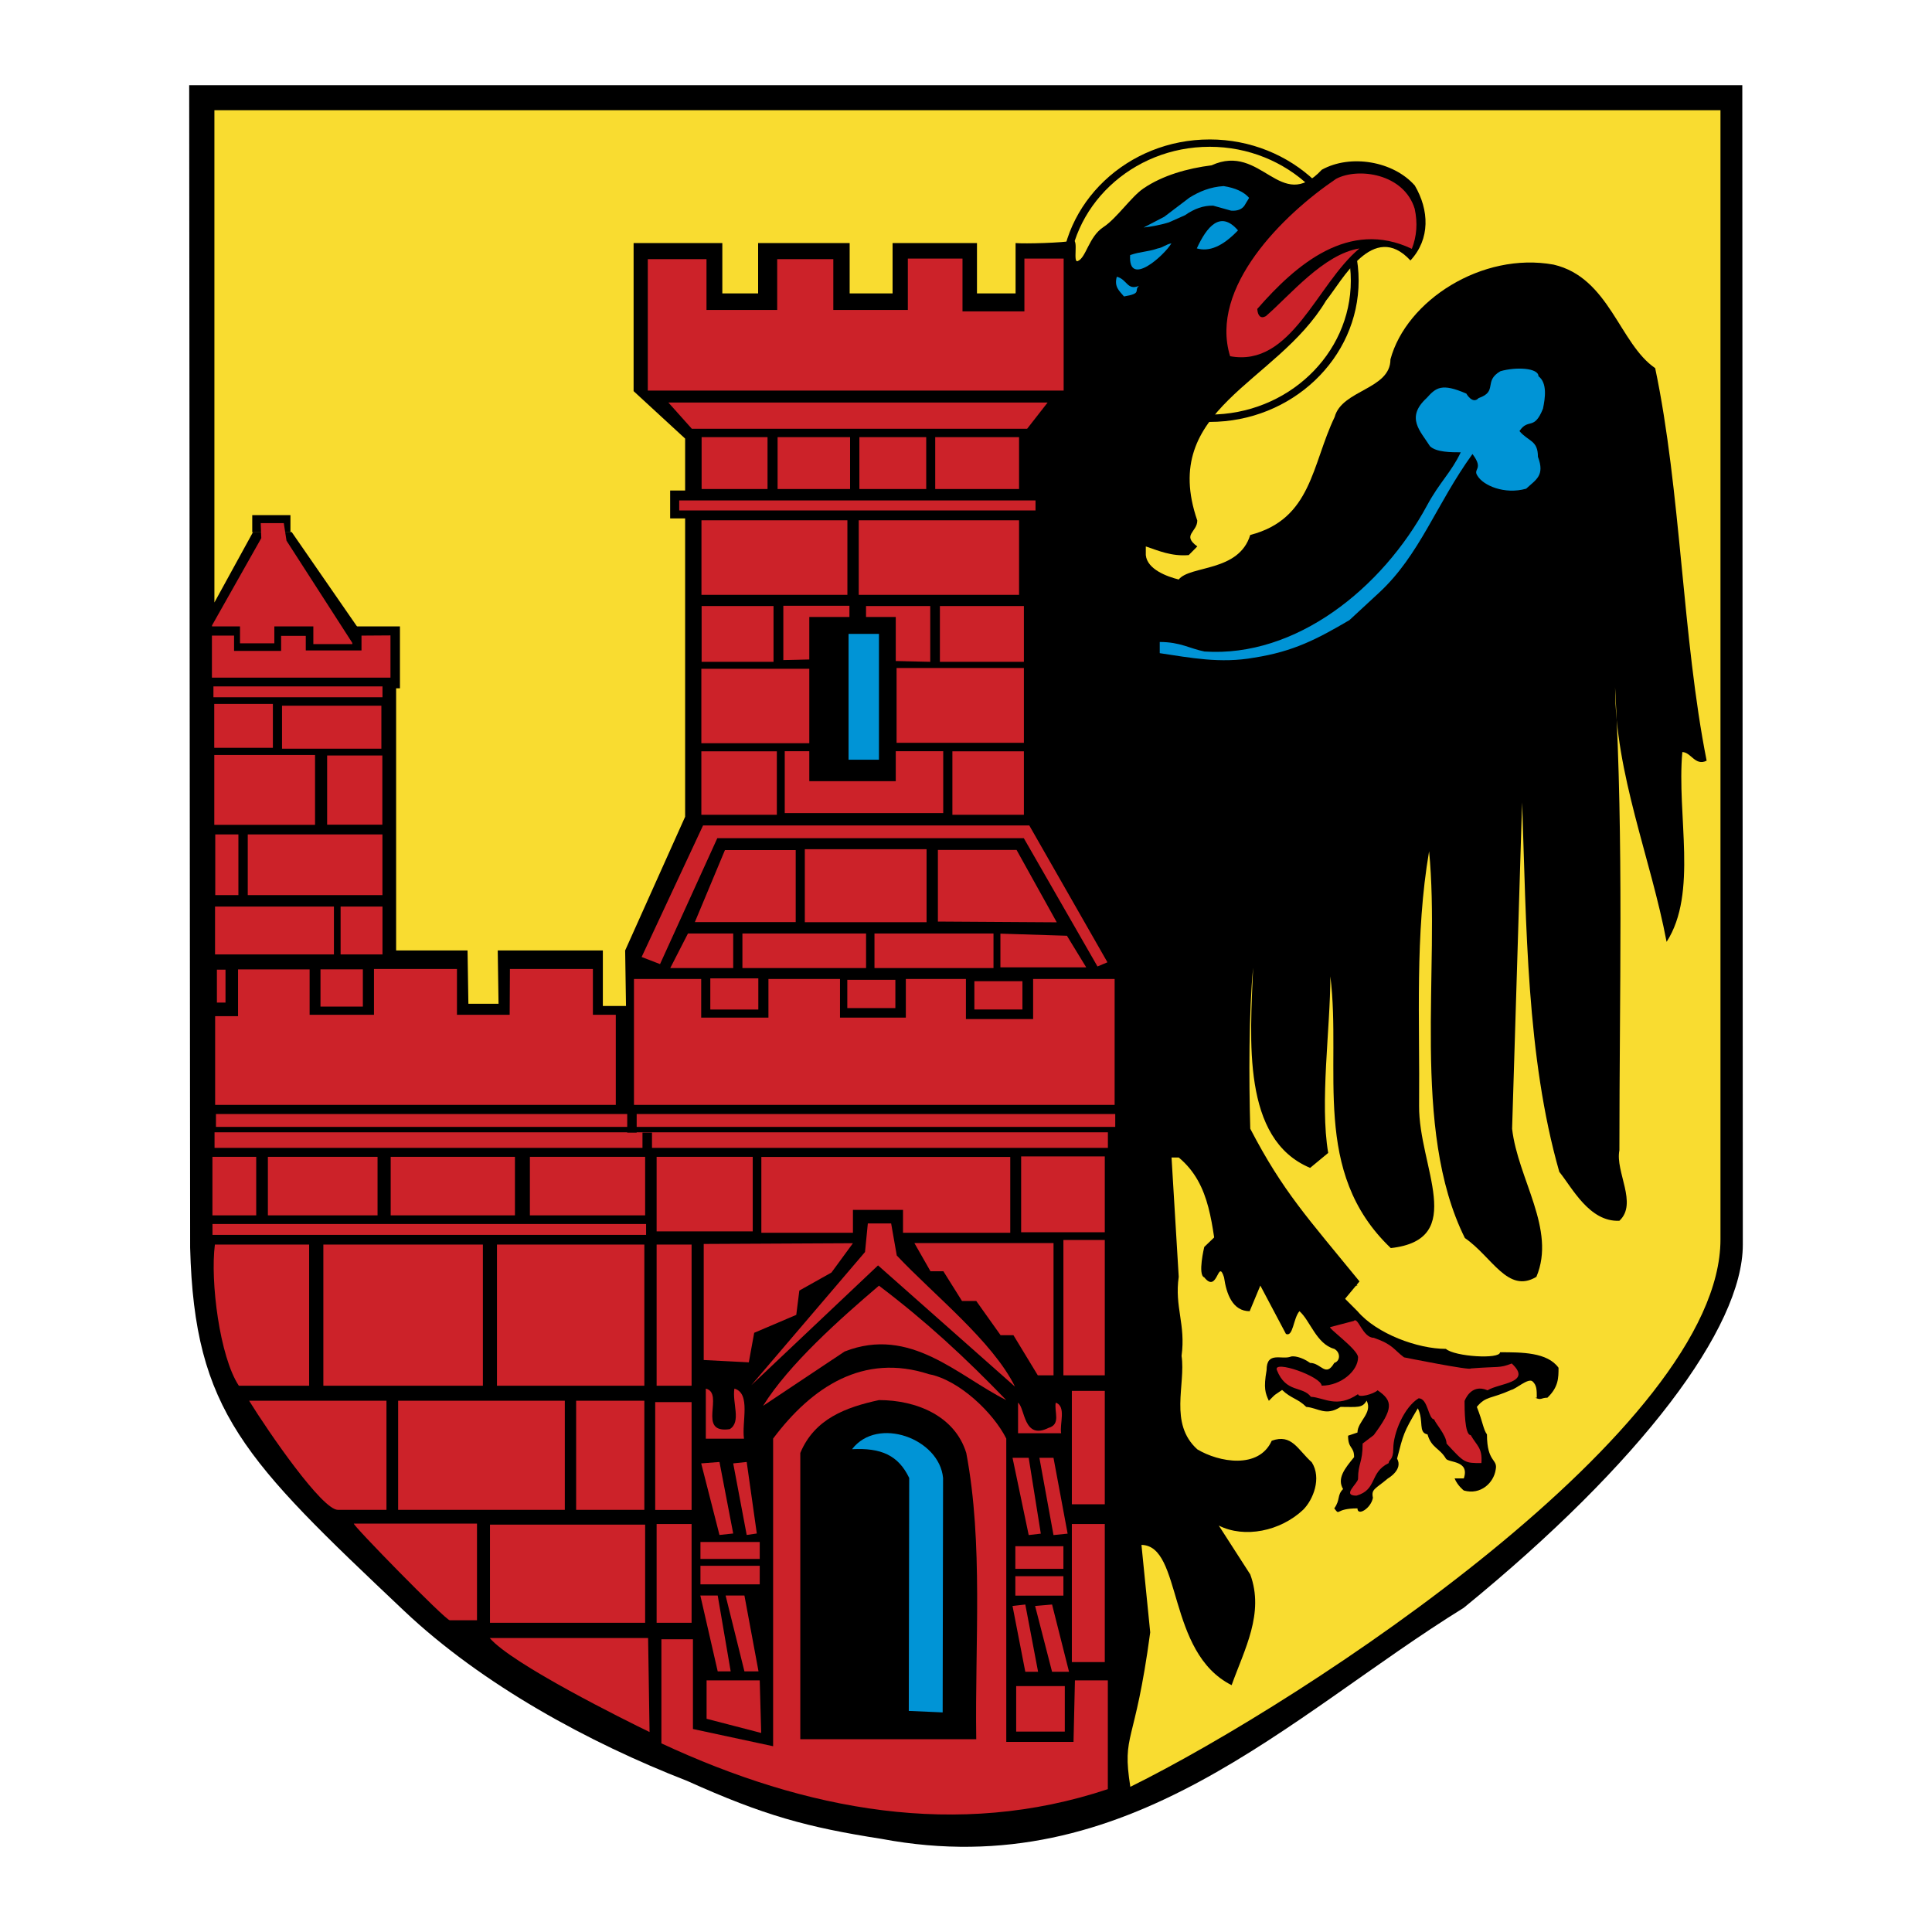
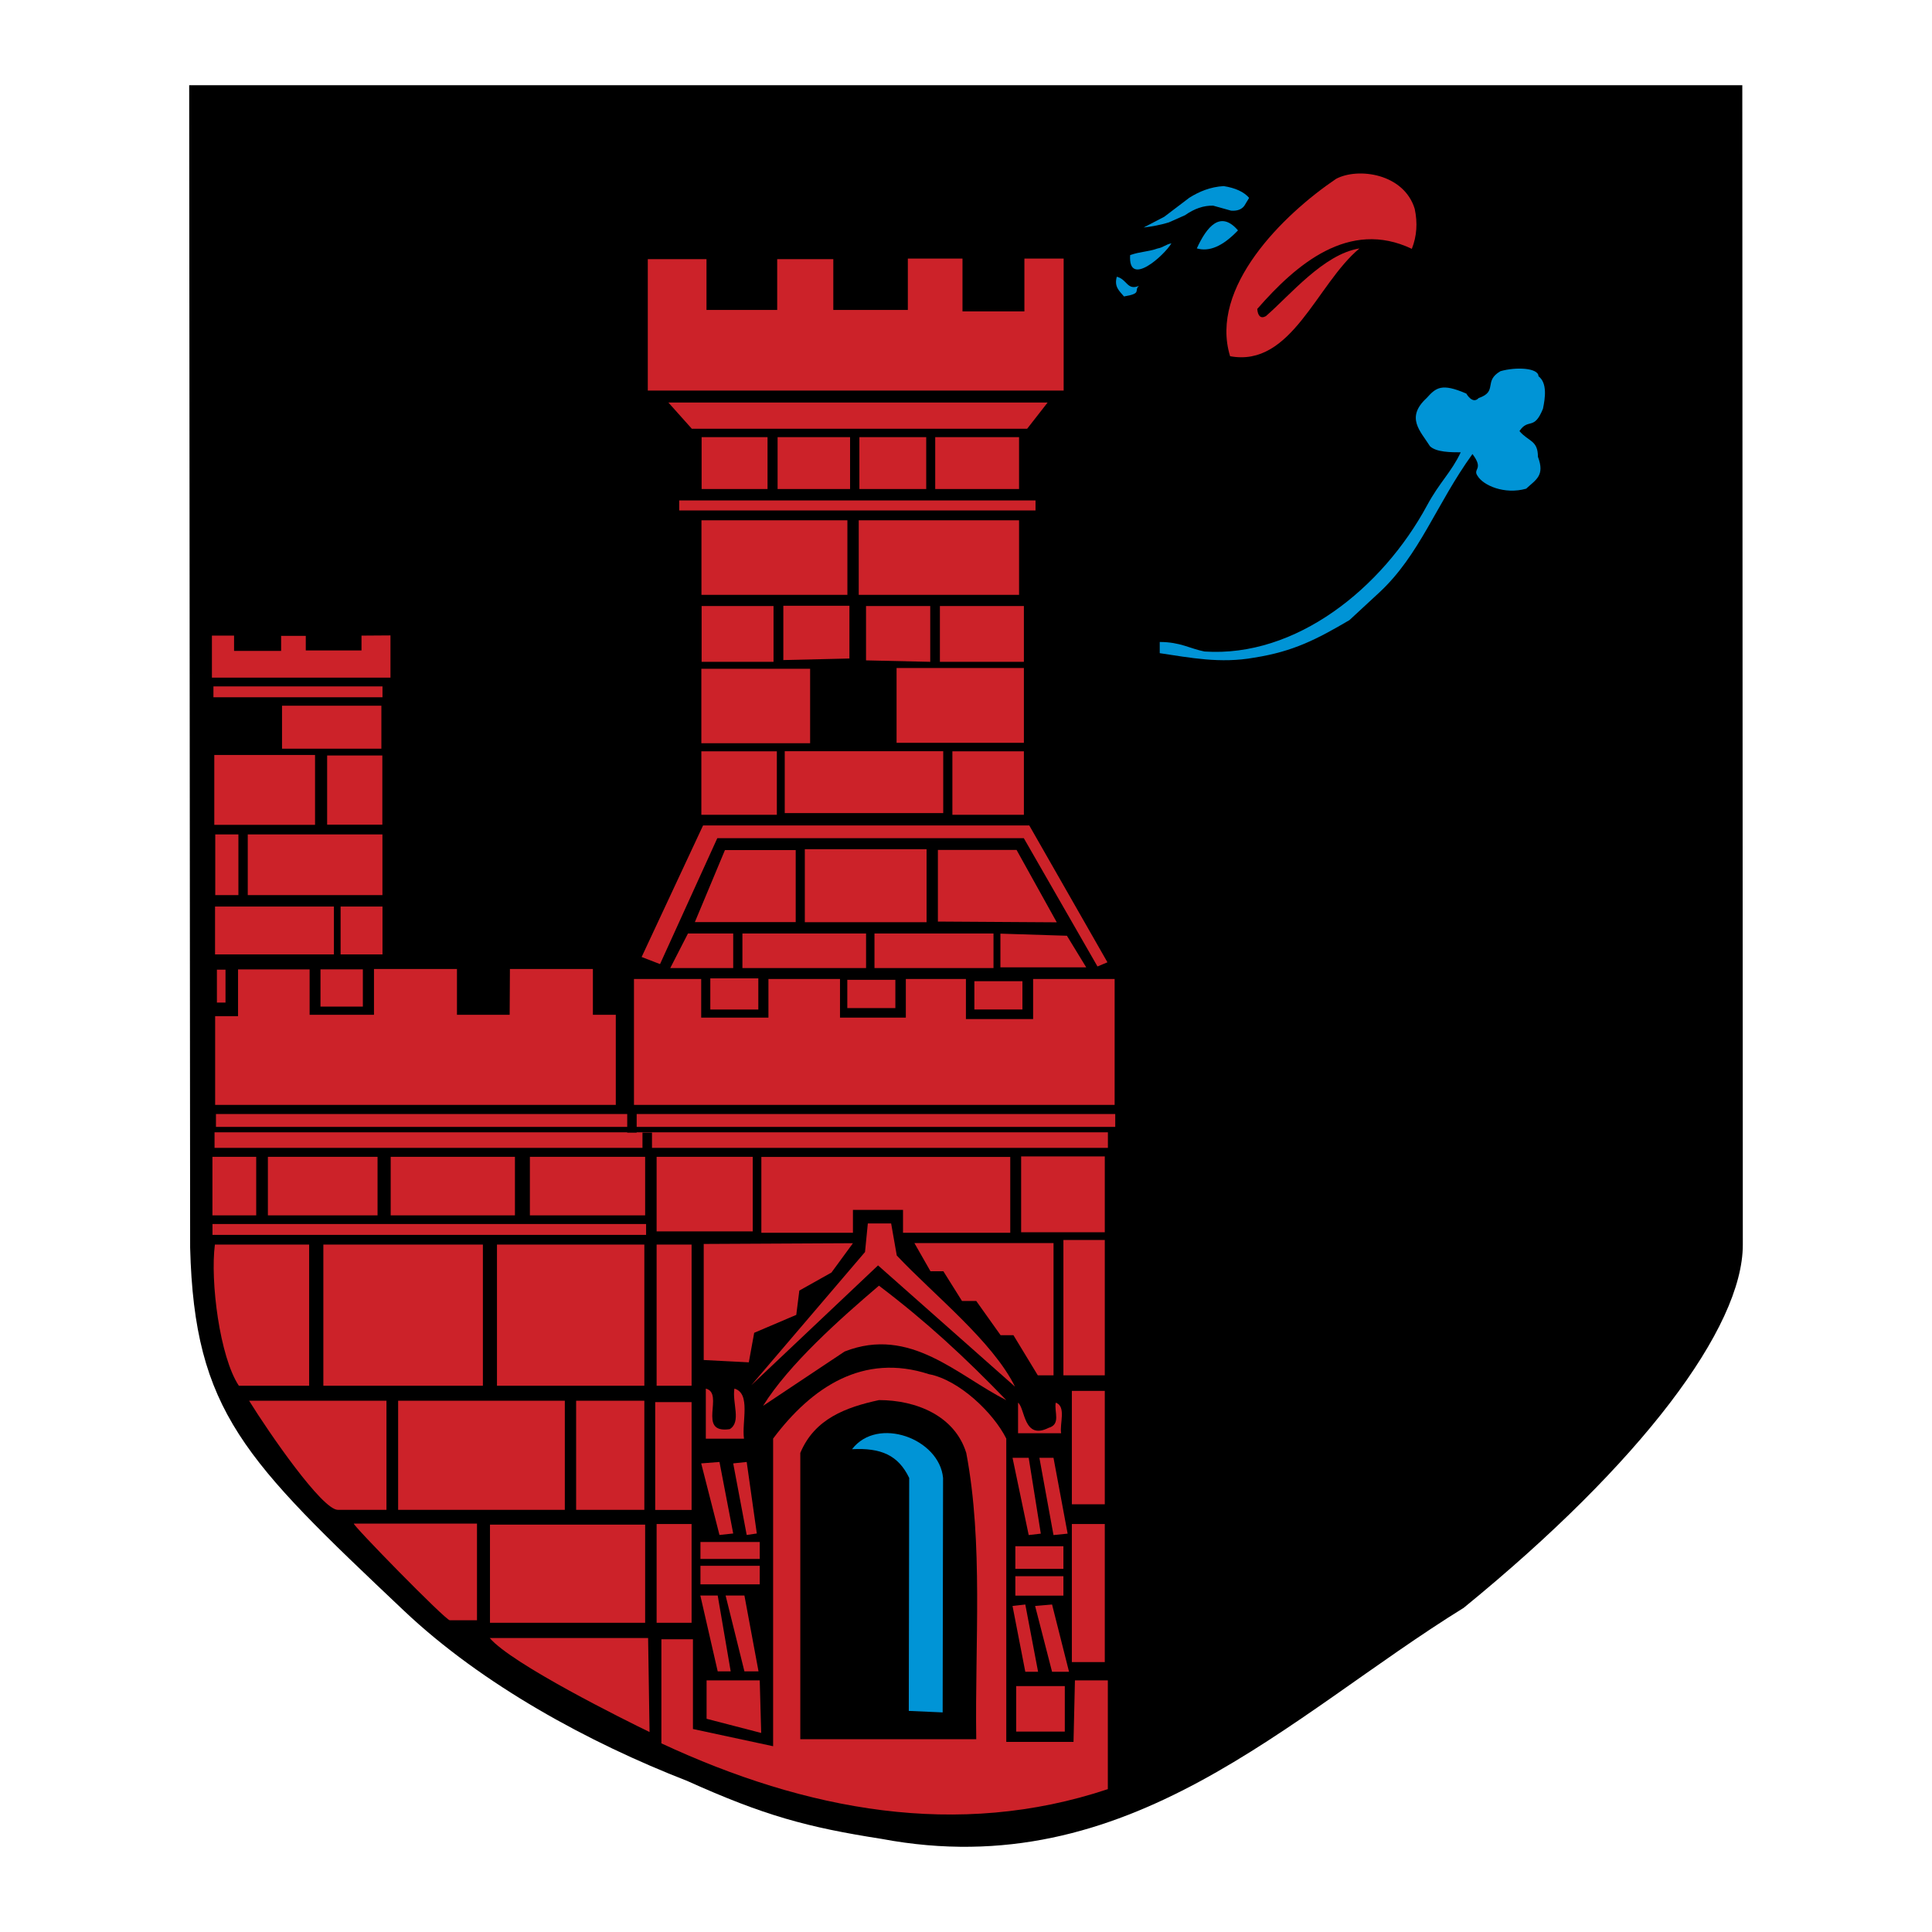
<svg xmlns="http://www.w3.org/2000/svg" width="2500" height="2500" viewBox="0 0 192.756 192.756">
  <g fill-rule="evenodd" clip-rule="evenodd">
    <path fill="#fff" d="M0 0h192.756v192.756H0V0z" />
    <path d="M173.83 8.504l.051 115.691c0 8.255-10.102 21.746-27.846 36.218-17.561 10.865-33.396 27.691-58.085 23.052-7.427-1.16-11.709-2.32-19.417-5.794-9.705-3.771-20.396-9.556-28.229-16.967-15.871-15.019-20.908-19.843-21.334-36.218L18.875 8.504H173.83z" />
-     <path d="M171.652 10.995v112.663c0 18.778-41.459 46.003-58.879 54.615-.854-5.454.447-3.917 1.984-15.415l-.873-8.723c4.102.066 2.49 10.736 8.996 13.994 1.285-3.585 3.283-7.174 1.859-11.046l-3.139-4.876c2.564 1.291 6.137.572 8.42-1.581 1-1.005 1.857-3.153.859-4.73-1.432-1.295-1.998-2.871-3.998-2.153-1.285 2.866-5.281 2.153-7.426.858-2.852-2.581-1.141-6.452-1.57-9.324.43-3.153-.715-4.876-.283-7.889l-.717-11.905h.717c3.279 2.722 3.279 6.885 3.998 11.042.566-.858 1.713-1.145 2.139-1.291 1.285 1.291 2.145 1.437 4.283 2.727h.859l4.996 2.01 1.762-2.124c-5.143-6.312-7.617-8.924-10.9-15.235-.143-5.021-.143-11.618.285-16.066-.285 7.175-1.16 17.106 5.689 19.974l1.803-1.491c-.854-5.021.215-12.457.215-17.619 1.146 9.323-1.963 19.507 6.031 27.113 7.713-.863 2.762-8.129 2.822-14.204.08-8.556-.428-17.067.998-25.387 1.141 11.614-1.857 27.681 3.57 38.587 2.711 1.863 4.283 5.594 7.135 3.871 1.998-4.734-1.852-9.756-2.424-14.777l.998-32.557c.428 12.191.428 25.387 3.711 36.86 1.285 1.581 2.998 5.021 5.996 4.88 1.855-1.722-.428-4.88 0-7.029 0-15.636.426-30.694-.428-46.188 0 8.605 3.57 17.071 5.137 25.391 3.143-4.875.998-12.623 1.57-18.935.859 0 1.287 1.431 2.426.859-2.426-12.191-2.564-26.968-5.135-39.165-3.57-2.436-4.57-9.038-10.139-10.329-7.135-1.291-14.688 3.585-16.273 9.455 0 3.012-4.85 3.027-5.568 5.754-2.279 4.735-2.279 10.183-8.42 11.764-1.141 3.726-5.996 3.013-7.137 4.444-1.143-.286-3.143-1.004-3.283-2.435v-.864c1.281.432 2.566 1.005 4.283.864l.854-.864c-1.57-1.145 0-1.436 0-2.581-3.855-11.192 7.889-13.618 12.85-21.947 1.598-1.978 4.705-8.019 8.416-4.002 1.998-2.154 1.867-5.035.436-7.476-2.143-2.441-6.426-3.159-9.279-1.577-4.141 4.444-5.994-2.736-10.996-.441-2.395.301-4.881.999-6.803 2.31-1.201.813-2.691 3.008-3.982 3.846-1.477.964-1.723 3.058-2.57 3.399-.508.206.09-2.164-.461-2.039-.973.223-4.834.325-5.74.242v5.021h-3.852v-5.021h-8.42v5.021h-4.282v-5.021h-9.133v5.021h-3.571v-5.021h-8.852v14.771l5.141 4.735v37.729l-5.984 13.341.085 5.538h-2.31v-5.538H49.659l.08 5.317h-3.008l-.085-5.317h-7.125V68.145L29.103 53.082h-3.857l-3.855 7.029V10.995h150.261z" fill="#f9dc30" />
    <path d="M123.514 22.985c-1.541 1.616-2.891 2.154-4.107 1.797.989-2.158 2.351-3.841 4.107-1.797z" fill="#0094d6" />
    <path fill="#cc2229" d="M102.477 42.778H69.025l-2.339-2.616h37.834l-2.043 2.616zM76.577 48.793H70v-5.176h6.577v5.176zM84.812 48.793h-7.231v-5.176h7.231v5.176zM92.409 48.793h-6.668v-5.176h6.668v5.176zM101.672 48.793h-8.365v-5.176h8.365v5.176zM84.545 59.348h-14.56v-7.437h14.56v7.437zM101.672 59.348H85.676v-7.437h15.996v7.437zM77.175 66.031H70v-5.568h7.175v5.568zM84.747 60.438V65.7l-6.594.155v-5.417h6.594zM92.81 66.031l-6.406-.145v-5.423h6.406v5.568zM102.154 66.031h-8.38v-5.568h8.38v5.568zM80.826 66.724v7.426H69.974v-7.426h10.852zM102.154 74.11H89.451v-7.462h12.703v7.462zM77.506 81.29h-7.532v-6.332h7.532v6.332zM94.106 74.948v6.176H78.294v-6.176h15.812zM102.154 81.29H95.02v-6.332h7.134v6.332zM31.432 82.294H21.38v-6.969h10.052v6.969zM38.146 82.28h-5.508v-6.905h5.508v6.905zM110.49 96.008l-.994.416-7.351-12.799H71.566l-5.714 12.563-1.837-.708 6.13-13.126h32.546l7.799 13.654zM23.785 89.304h-2.309v-6.055h2.309v6.055zM38.155 89.304H24.719v-6.055h13.436v6.055z" />
    <path fill="#cc2229" d="M79.388 91.996H69.327l3.002-7.186h7.059v7.186zM92.444 92.01H80.297v-7.285h12.147v7.285zM105.434 92.02l-11.86-.075v-7.15h7.848l4.012 7.225zM33.315 95.224h-11.86v-4.78h11.86v4.78zM38.161 95.224h-4.179v-4.78h4.179v4.78zM73.152 96.584h-6.281l1.767-3.449h4.514v3.449zM86.408 96.584H74.071v-3.449h12.337v3.449zM99.121 96.584H87.247v-3.449h11.874v3.449zM108.371 96.51h-8.56v-3.36l6.636.21 1.924 3.15zM22.499 100.028h-.858v-3.283h.858v3.283zM36.203 100.426h-4.228V96.71h4.228v3.716zM69.958 101.53h6.709v-3.856h7.14v3.856h6.568v-3.856h5.995v3.997h6.704v-3.997h8.133v12.563H63.251V97.674h6.707v3.856z" />
    <path fill="#cc2229" d="M30.89 101.244h6.422v-4.569h8.279v4.569h5.258l.026-4.569h8.278v4.569h2.285v8.993H21.465v-8.852h2.285v-4.67h7.14v4.529zM25.562 121.259h-4.368v-5.84h4.368v5.84zM37.668 121.259H26.727v-5.84h10.941v5.84zM51.376 121.259H38.979v-5.84h12.397v5.84zM64.366 121.259H52.867v-5.84h11.499v5.84zM75.101 122.855h-9.59v-7.436h9.59v7.436zM100.793 122.996H90.094v-2.285h-4.996v2.285H75.96v-7.567h24.833v7.567zM110.225 122.945h-8.346v-7.567h8.346v7.567z" />
    <path d="M89.472 125.261c3.68 3.915 9.546 8.54 11.794 13.085l-13.663-12.097-12.647 11.956 11.347-13.291.282-2.853h2.324l.563 3.2zM105.111 137.215h-1.57l-2.43-4.001H99.83l-2.43-3.415h-1.422l-1.857-2.963h-1.286l-1.607-2.816h13.883v13.195zM110.225 137.215h-4.129v-13.501h4.129v13.501zM30.844 138.255H23.83c-1.913-2.878-2.868-10.449-2.39-14.084h9.403v14.084h.001zM48.178 138.255H32.261v-14.084h15.917v14.084zM64.286 138.255H49.583v-14.084h14.703v14.084zM69 138.255h-3.489v-14.084H69v14.084zM82.954 126.962l-3.204 1.798-.306 2.425-4.198 1.788-.537 2.947-4.499-.231v-11.58l14.888-.074-2.144 2.927z" fill="#cc2229" />
    <path d="M100.396 139.69c-4.85-2.426-9.56-7.42-16.127-4.85l-8.139 5.422c2.571-4.142 7.712-8.706 11.563-11.99 4.716 3.571 8.567 7.135 12.703 11.418z" fill="#cc2229" />
    <path d="M100.396 143.526v30.263h6.709l.141-6.136h3.283v10.85c-14.982 4.997-30.126 2.141-44.542-4.568v-10.384h3.148v8.952l7.999 1.718v-30.694c3.851-5.137 8.992-8.566 15.555-6.422 2.999.568 6.422 3.851 7.707 6.421zM110.225 150.08h-3.286v-11.313h3.286v11.313z" fill="#cc2229" />
    <path d="M96.405 144.963c1.708 8.998.854 18.989.995 28.556H79.846v-28.556c1.426-3.424 4.569-4.564 7.853-5.276 3.711 0 7.566 1.566 8.706 5.276z" />
    <path d="M38.557 150.637h-4.85c-1.572 0-6.854-7.662-8.853-10.886h13.703v10.886zM56.352 150.637h-16.63v-10.886h16.63v10.886zM64.286 150.637h-6.805v-10.886h6.805v10.886zM69 150.646h-3.63v-10.759H69v10.759zM72.801 142.588c1.19-.713.235-2.621.471-4.047 1.668.477.719 3.334.955 4.996H70.42v-4.996c1.904.477-.953 4.523 2.381 4.047zM104.619 142.457c1.252-.356.539-1.611.713-2.511 1.08.362.363 2.154.539 3.049h-4.299v-3.049c.713.543.537 3.766 3.047 2.511z" fill="#cc2229" />
    <path d="M120.682 13.912c8.186 0 14.869 6.327 14.869 14.089 0 7.762-6.684 14.094-14.869 14.094v-.733c7.758 0 14.09-6 14.09-13.361 0-7.356-6.332-13.357-14.09-13.357v-.732zm0 .733c-7.762 0-14.094 6-14.094 13.357 0 7.361 6.332 13.361 14.094 13.361v.733c-8.188 0-14.867-6.332-14.867-14.094 0-7.763 6.68-14.089 14.867-14.089v.732z" />
    <path d="M94.09 147.453l-.04 23.394-3.38-.15.041-23.243c-1.09-2.265-2.797-3.018-5.704-2.866 2.546-3.325 8.717-1.062 9.083 2.865z" fill="#0094d6" />
    <path fill="#cc2229" d="M101.02 145.444h1.613l1.209 7.568-1.209.14-1.613-7.708zM103.701 145.444h1.406l1.411 7.568-1.411.14-1.406-7.708zM69.958 146.002l1.824-.141 1.37 7.136-1.37.146-1.824-7.141zM73.152 146.002l1.346-.141 1.009 7.136-1.009.146-1.346-7.141zM69 161.904h-3.489v-9.851H69v9.851zM110.225 165.826h-3.286v-13.773h3.286v13.773zM47.59 161.653h-2.717c-.427 0-9.847-9.641-9.565-9.641H47.59v9.641zM64.366 161.904H48.885v-9.791h15.481v9.791zM69.884 155.537v-1.691h5.915v1.691h-5.915zM101.301 156.521v-2.254h4.795v2.254h-4.795zM69.884 158.072v-1.852h5.915v1.852h-5.915zM101.301 159.197v-1.937h4.795v1.937h-4.795zM69.874 159.188h1.732l1.295 7.566h-1.295l-1.732-7.566zM72.395 159.188h1.877l1.406 7.566h-1.406l-1.877-7.566zM101.02 160.228l1.275-.146 1.275 6.713h-1.275l-1.275-6.567zM103.273 160.228l1.692-.146 1.693 6.713h-1.693l-1.692-6.567zM64.807 172.805c-2.339-1.13-13.753-6.788-15.946-9.379h15.801l.145 9.379zM106.236 172.76h-4.851v-4.539h4.851v4.539zM75.944 172.896l-5.448-1.412v-3.831h5.303l.145 5.243z" />
    <path d="M120.15 124.406s-.678 2.797 0 3.038c1.35 1.688 1.35-1.979 1.973 0 .242 1.688.869 3.374 2.557 3.374l1.064-2.556 2.555 4.825c.723.337.723-1.546 1.346-2.27 1.064.919 1.691 3.278 3.475 3.761.629.336.629 1.205 0 1.401-.867 1.491-1.299 0-2.41 0-.869-.628-1.707-.718-1.928-.628-.902.352-2.414-.578-2.414 1.351-.316 1.812-.127 2.285.225 3.058.818-.818.357-.407 1.32-1.085.914.869 1.594.869 2.41 1.692 1.205.096 1.93.964 3.426 0 1.686 0 2.168.141 2.6-.627.629 1.25-.914 2.073-.914 3.183l-.938.317c0 1.35.602 1.029.602 2.138-.939 1.141-1.727 2.125-1.1 3.185-.627.627-.25 1.059-.879 1.928.629.818 0 0 2.314 0 0 .818 1.352 0 1.543-1.06-.191-.868.24-.868 1.496-1.928 0 0 1.541-.869.914-1.979.627-2.411.627-2.602 2.072-5.017.629 1.306 0 2.415.965 2.605.387 1.353 1.205 1.353 1.832 2.411.242.437 2.41.146 1.787 1.979h-.918c.293.724.918 1.205.918 1.205 1.689.481 2.988-.773 3.18-2.074.242-1.109-.869-.673-.869-3.521-.381-.531-.381-1.158-1.01-2.746.914-1.108 1.396-.772 3.426-1.692.482-.095 1.686-1.204 2.119-.862.436.381.436.862.436 1.637h-.145c.578.291.578 0 1.205 0 1.109-1.061 1.109-1.979 1.109-2.988-1.109-1.547-3.666-1.547-5.836-1.547 0 .725-4.533.438-5.402-.336-2.797 0-6.895-1.491-8.822-3.761l-1.686-1.687s0-.869 1.686-.869c-1.686-1.688-3.182-1.688-3.613-2.797-1.98-1.783-4.967-3.469-5.594-6.894l-6.077 5.836z" />
    <path d="M153.494 37.536c.895.673.67 2.179.449 3.239-.895 2.234-1.453.894-2.346 2.234.893 1.059 1.842.893 1.842 2.565.725 1.898-.225 2.29-1.174 3.184-2.174.613-4.299-.336-4.855-1.286-.502-.723.672-.612-.502-2.174-3.625 5.021-5.258 10.083-9.32 13.839l-2.957 2.735c-3.238 1.898-5.582 3.129-9.49 3.741-3.402.612-6.422 0-9.434-.446v-1.116c2.062 0 3.012.668 4.469.95 9.094.612 17.719-6.267 22.213-14.597 1.256-2.319 2.4-3.269 3.348-5.277-.947 0-2.453 0-3.072-.612-.949-1.506-2.455-2.847-.33-4.801.949-1.059 1.506-1.506 3.961-.446 0 0 .613 1.115 1.23.446 1.953-.667.441-1.677 2.174-2.68 1.56-.447 3.794-.332 3.794.502z" fill="#0094d6" />
-     <path d="M132.738 132.399c-.416 0 2.756 2.221 2.756 3.023 0 1.336-1.682 2.826-3.635 2.826-.035-.918-4.855-2.601-4.469-1.566.914 2.33 2.561 1.566 3.398 2.677 1.342.075 2.562 1.185 4.705-.266 0 .416 1.566 0 1.949-.383 1.566 1.069 1.566 1.833-.383 4.47l-1.109.843c0 1.949-.457 1.949-.457 3.515 0 .463-1.682 1.683-.154 1.683 2.104-.607 1.26-2.295 3.213-3.248 0-.383.457-.231.457-1.451 0-1.531 1.07-4.128 2.525-5.012.953 0 .953 2.104 1.566 2.104 0 .267 1.221 1.566 1.221 2.409 1.797 1.949 1.797 1.949 3.479 1.949.115-1.527-.457-1.718-1.068-2.792-.613 0-.613-2.637-.613-3.4 0 0 .613-1.797 2.295-1.069 1.15-.728 4.514-.728 2.41-2.676-1.26.497-1.26.267-4.092.497 0 .227-6.652-1.109-6.652-1.109-1.07-.803-1.07-1.266-3.02-1.953-1.109 0-1.566-2.14-1.988-1.682l-2.334.611zM21.375 74.612h5.85v-4.383h-5.85v4.383z" fill="#cc2229" />
-     <path d="M80.744 61.557h8.626v16.38h-8.626v-16.38z" />
    <path fill="#cc2229" d="M28.138 74.697h9.912v-4.288h-9.912v4.288z" />
-     <path fill="#0094d6" d="M87.694 75.797h-3.033V63.244h3.033v12.553z" />
    <path d="M25.167 53.106h3.81v-1.711h-3.81v1.711z" />
-     <path fill="#cc2229" d="M26.014 52.193h2.3l.271 1.752 8.988 13.959H21.154v-5.508l4.915-8.707-.055-1.496z" />
    <path d="M20.833 62.496h3.112v1.688h3.425v-1.688h3.892v1.767h3.891v-1.767h4.749v6.176H20.833v-6.176z" />
    <path fill="#cc2229" d="M21.143 63.415h2.21v1.526h4.694V63.44h2.461v1.456h5.559v-1.481l2.891-.02v4.212H21.143v-4.192zM141.145 20.831c.305 1.411.209 2.747-.287 3.996-6.281-2.997-11.564 1.572-15.42 5.996.045.663.33 1.019.859.718 2.439-2.114 5.768-6.186 9.334-6.753-4.279 3.565-6.764 11.89-12.904 10.751-2.109-6.854 5.291-14.125 10.574-17.695 2.199-1.165 6.767-.533 7.844 2.987zM70.868 97.614h4.79v3.108h-4.79v-3.108zM84.536 97.755h4.795v2.821h-4.795v-2.821zM97.213 97.896h4.795v2.821h-4.795v-2.821zM21.546 111.146h89.722v1.285H21.546v-1.285zM21.405 112.969h89.13v1.555h-89.13v-1.555zM21.294 68.482h16.867v1.084H21.294v-1.084z" />
    <path d="M111.424 27.609c-.287 1.01.256 1.416.717 1.969 1.869-.312.945-.593 1.496-1.06-1.186.498-1.174-.652-2.213-.909zM115.502 24.788c-1.066.366-1.684.291-2.748.663-.215 3.31 3.414.02 4.117-1.17-.557.095-.812.411-1.369.507zM114.1 22.699c.688-.356 1.377-.713 2.062-1.075.836-.628 1.664-1.26 2.492-1.893.998-.627 2.104-1.084 3.43-1.165 1.18.186 2.023.577 2.541 1.175l-.479.793c-.275.367-.717.528-1.324.482l-1.783-.497c-.939-.025-1.873.292-2.812.954l-1.621.718c-.84.257-1.672.408-2.506.508z" fill="#0094d6" />
    <path fill="#cc2229" d="M96.029 31.069h6.176v-5.272h3.916v13.17h-41.49v-13.11h5.856v5.066h7.054v-5.066h5.599v5.066h7.436v-5.126h5.453v5.272zM21.199 122.122h43.262v1.08H21.199v-1.08z" />
    <path d="M66.861 48.939h2.616v2.782h-2.616v-2.782z" />
    <path fill="#cc2229" d="M103.314 50.928h-35.55v-.999h35.55v.999z" />
    <path d="M62.578 111.065h.943v1.934h-.943v-1.934zM64.1 112.999h.949v1.933H64.1v-1.933z" />
  </g>
</svg>